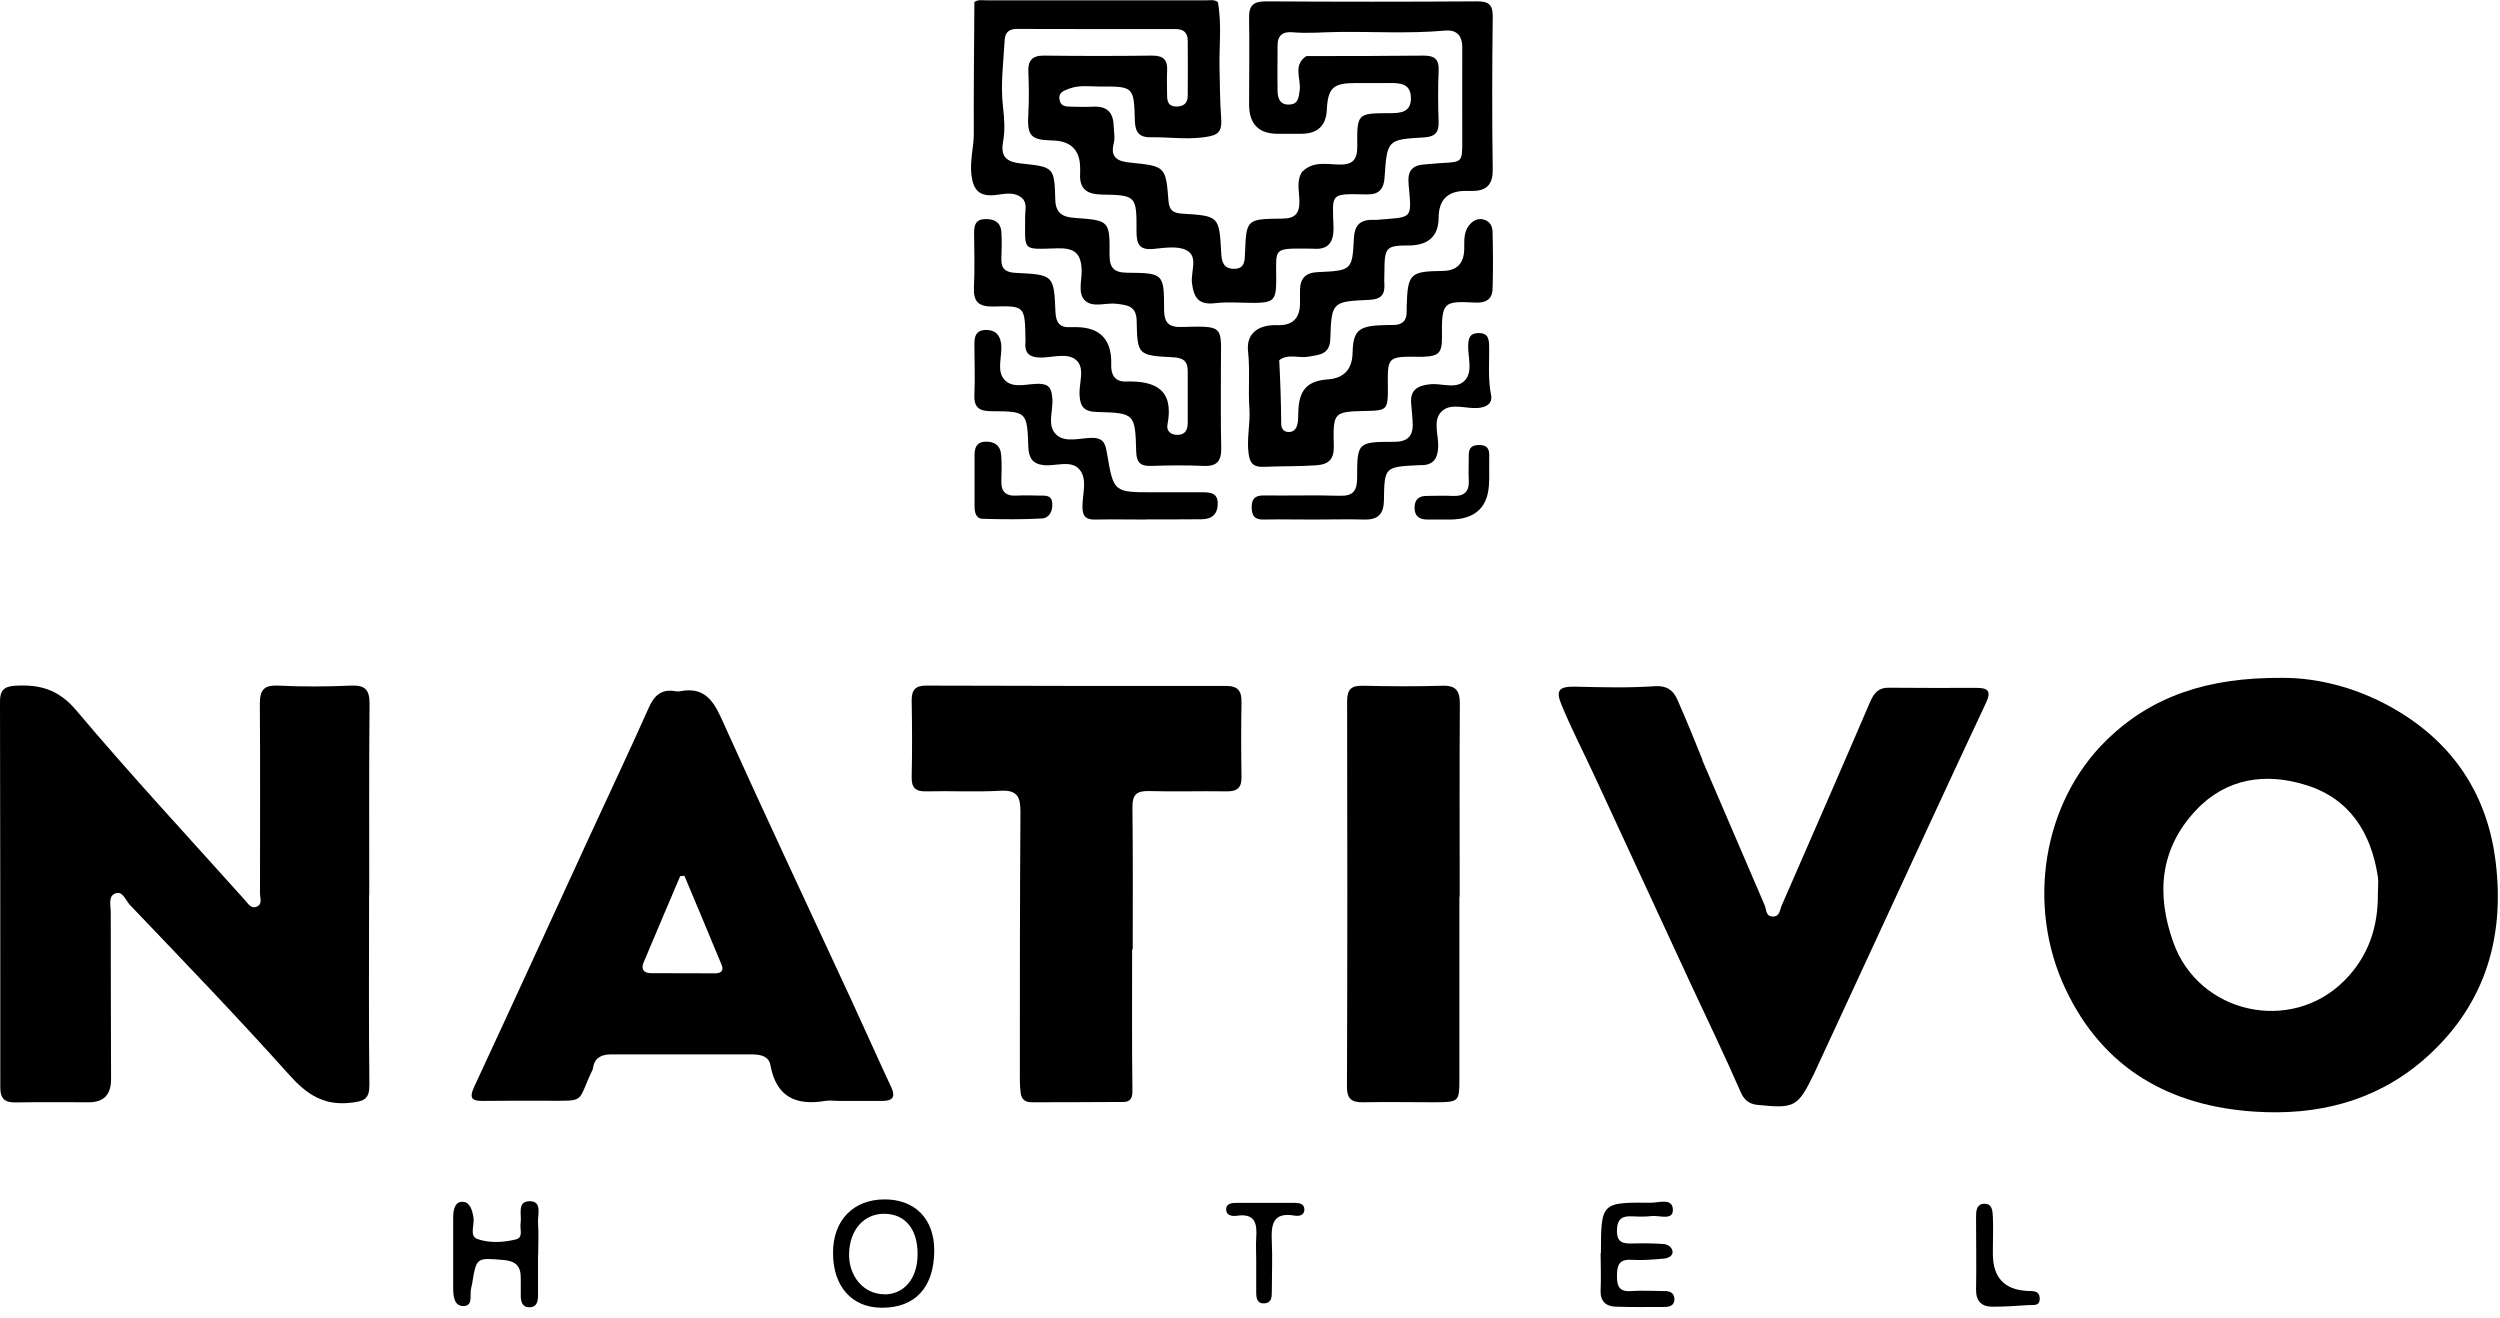
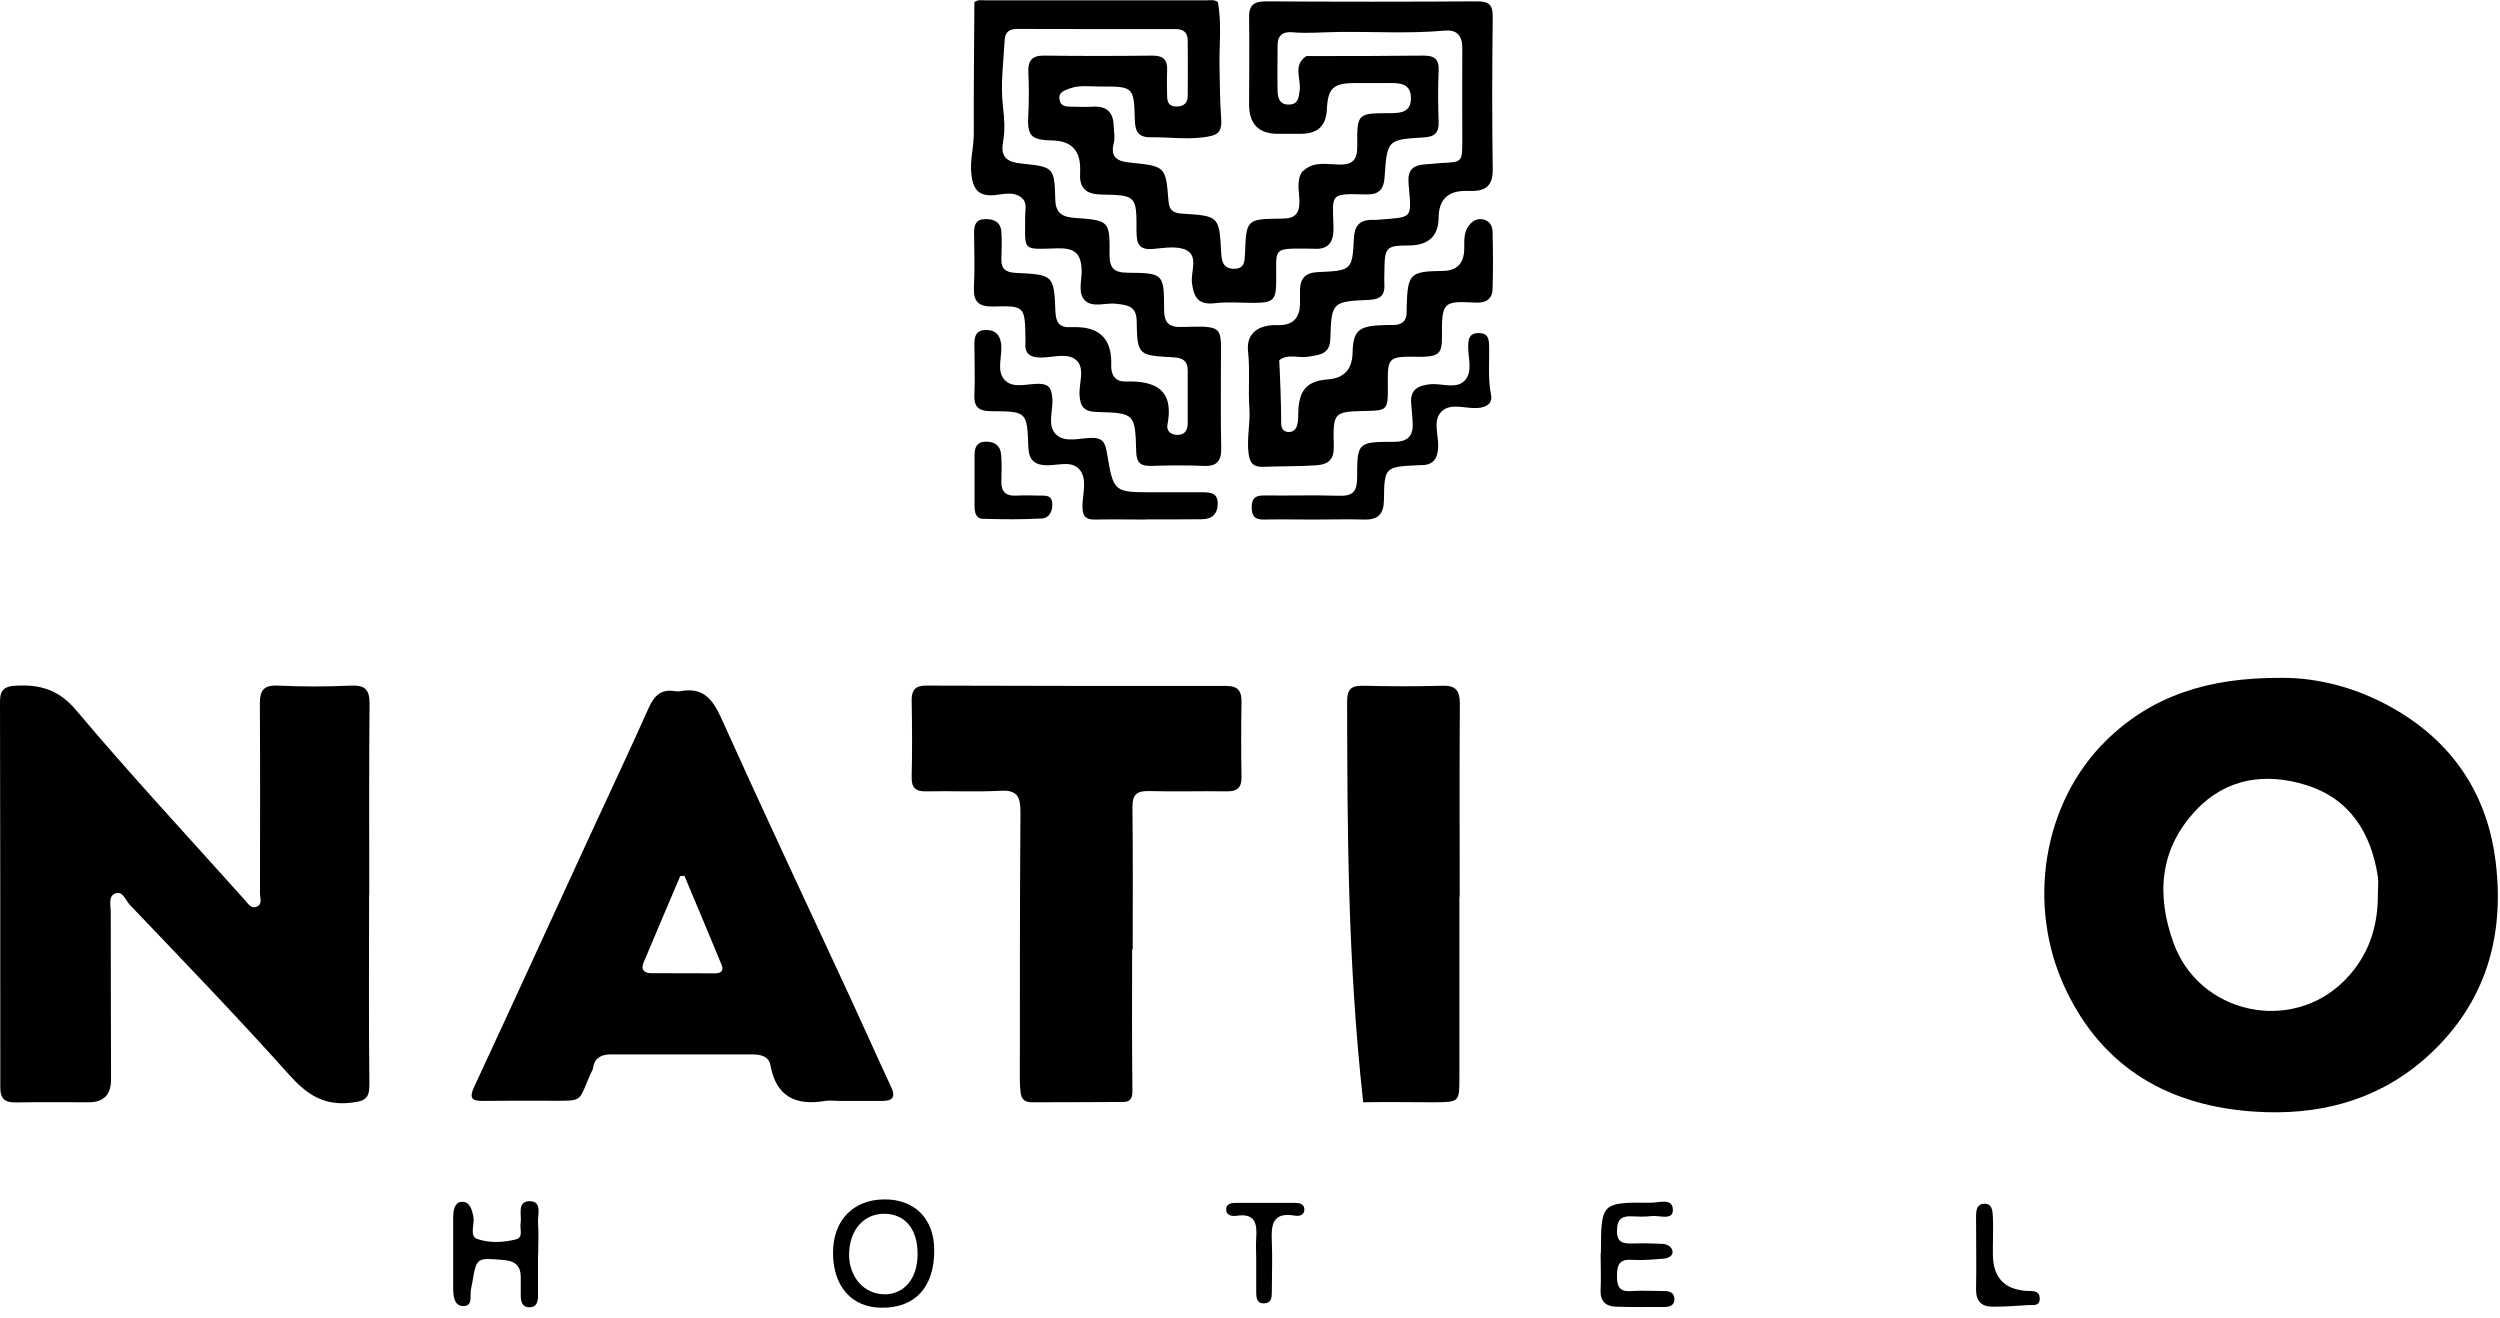
<svg xmlns="http://www.w3.org/2000/svg" width="165" height="87" viewBox="0 0 165 87" fill="none">
  <g clip-path="url(#clip0_10_68)">
    <path d="M24.36 59.08C24.36 63.25 24.33 67.41 24.38 71.58C24.39 72.55 24.03 72.68 23.16 72.78C21.37 72.99 20.24 72.23 19.08 70.93C15.66 67.11 12.1 63.42 8.56 59.71C8.29 59.42 8.1 58.77 7.6 58.97C7.13 59.16 7.31 59.76 7.31 60.19C7.31 63.87 7.32 67.55 7.33 71.24C7.33 72.247 6.843 72.75 5.87 72.75C4.27 72.75 2.67 72.73 1.07 72.76C0.31 72.78 0.01 72.52 0.02 71.73C0.02 63.25 0.02 54.77 0 46.29C0 45.6 0.24 45.31 0.97 45.26C2.6 45.16 3.85 45.48 5.03 46.88C8.62 51.14 12.42 55.23 16.14 59.38C16.36 59.62 16.56 60 16.94 59.84C17.34 59.68 17.16 59.26 17.16 58.95C17.16 54.78 17.18 50.62 17.15 46.45C17.15 45.53 17.42 45.21 18.37 45.25C19.97 45.33 21.57 45.32 23.17 45.25C24.1 45.21 24.4 45.53 24.39 46.46C24.35 50.66 24.37 54.87 24.37 59.07L24.36 59.08Z" fill="black" />
-     <path d="M112.34 50.14C113.72 53.34 115.09 56.54 116.47 59.75C116.59 60.04 116.53 60.48 117 60.49C117.46 60.51 117.46 60.07 117.58 59.79C119.54 55.3 121.5 50.82 123.43 46.32C123.68 45.74 123.99 45.38 124.64 45.39C126.57 45.4 128.51 45.41 130.44 45.4C131.2 45.4 131.45 45.59 131.07 46.4C128.61 51.63 126.2 56.89 123.77 62.13C122.42 65.05 121.06 67.97 119.71 70.9C118.64 73.09 118.44 73.17 115.97 72.92C115.39 72.86 115.08 72.53 114.89 72.09C113.84 69.68 112.7 67.32 111.59 64.94C109.48 60.37 107.36 55.81 105.25 51.24C104.52 49.66 103.72 48.12 103.06 46.52C102.66 45.56 102.89 45.3 103.97 45.32C105.72 45.36 107.46 45.41 109.21 45.29C109.96 45.24 110.41 45.51 110.7 46.16C111.28 47.47 111.82 48.8 112.36 50.14H112.34Z" fill="black" />
    <path d="M74.72 62.66C74.72 65.78 74.7 68.91 74.74 72.03C74.74 72.56 74.53 72.73 74.12 72.73C72.11 72.75 70.1 72.74 68.09 72.75C67.63 72.75 67.4 72.53 67.36 72.09C67.33 71.83 67.31 71.57 67.31 71.31C67.31 65.4 67.31 59.48 67.35 53.57C67.35 52.6 67.14 52.13 66.05 52.19C64.42 52.28 62.78 52.19 61.14 52.23C60.42 52.25 60.15 51.99 60.17 51.26C60.21 49.59 60.2 47.91 60.17 46.24C60.16 45.52 60.43 45.24 61.15 45.25C67.74 45.27 74.32 45.28 80.91 45.27C81.71 45.27 81.95 45.6 81.94 46.34C81.91 47.98 81.91 49.61 81.94 51.25C81.96 51.98 81.67 52.24 80.96 52.23C79.25 52.2 77.54 52.26 75.83 52.21C75.01 52.19 74.73 52.45 74.74 53.29C74.78 56.41 74.76 59.54 74.76 62.66H74.74H74.72Z" fill="black" />
-     <path d="M96.32 59.18C96.32 63.16 96.32 67.14 96.32 71.12C96.32 72.73 96.32 72.74 94.66 72.75C93.1 72.75 91.53 72.72 89.97 72.75C89.24 72.76 88.9 72.56 88.9 71.74C88.93 63.26 88.93 54.77 88.91 46.29C88.91 45.51 89.17 45.24 89.95 45.26C91.7 45.3 93.45 45.31 95.2 45.26C96.11 45.23 96.35 45.61 96.35 46.45C96.32 50.69 96.34 54.93 96.34 59.17L96.32 59.18Z" fill="black" />
+     <path d="M96.32 59.18C96.32 63.16 96.32 67.14 96.32 71.12C96.32 72.73 96.32 72.74 94.66 72.75C93.1 72.75 91.53 72.72 89.97 72.75C88.93 63.26 88.93 54.77 88.91 46.29C88.91 45.51 89.17 45.24 89.95 45.26C91.7 45.3 93.45 45.31 95.2 45.26C96.11 45.23 96.35 45.61 96.35 46.45C96.32 50.69 96.34 54.93 96.34 59.17L96.32 59.18Z" fill="black" />
    <path d="M105.66 82.71C105.67 79.37 105.67 79.35 108.97 79.38C109.49 79.38 110.42 79.04 110.41 79.87C110.41 80.57 109.5 80.2 109 80.26C108.6 80.31 108.18 80.3 107.77 80.28C107.11 80.24 106.74 80.4 106.72 81.18C106.69 82.01 107.12 82.09 107.75 82.07C108.42 82.05 109.09 82.06 109.76 82.1C110.07 82.12 110.38 82.32 110.39 82.63C110.4 82.91 110.06 83.05 109.81 83.07C109.11 83.13 108.4 83.19 107.7 83.15C106.86 83.09 106.72 83.5 106.72 84.22C106.72 84.9 106.87 85.27 107.65 85.21C108.39 85.16 109.14 85.21 109.88 85.21C110.2 85.21 110.49 85.33 110.51 85.7C110.54 86.15 110.21 86.26 109.85 86.26C108.77 86.26 107.7 86.28 106.62 86.24C105.98 86.21 105.61 85.88 105.64 85.16C105.68 84.34 105.64 83.52 105.64 82.71H105.66Z" fill="black" />
    <path d="M35.51 82.81C35.51 83.7 35.51 84.6 35.51 85.49C35.51 85.89 35.43 86.29 34.93 86.28C34.44 86.28 34.37 85.87 34.37 85.47C34.37 85.1 34.37 84.73 34.37 84.35C34.38 83.58 34.05 83.23 33.24 83.16C31.44 83.01 31.45 82.97 31.16 84.72C31.14 84.83 31.12 84.94 31.09 85.05C30.99 85.48 31.25 86.21 30.57 86.2C29.95 86.18 29.91 85.52 29.91 84.97C29.91 83.44 29.91 81.92 29.91 80.39C29.91 79.91 29.99 79.34 30.48 79.32C31.01 79.29 31.17 79.86 31.25 80.36C31.33 80.85 30.95 81.59 31.52 81.78C32.31 82.05 33.22 82.01 34.05 81.8C34.57 81.67 34.29 81.1 34.36 80.73C34.45 80.19 34.1 79.3 34.94 79.28C35.82 79.27 35.47 80.17 35.51 80.7C35.56 81.4 35.52 82.11 35.52 82.82L35.51 82.81Z" fill="black" />
    <path d="M82.91 83.15C82.91 82.67 82.88 82.18 82.91 81.7C82.98 80.76 82.84 80.06 81.63 80.24C81.35 80.28 80.95 80.24 80.93 79.87C80.9 79.41 81.31 79.39 81.64 79.39C82.9 79.39 84.17 79.39 85.43 79.39C85.73 79.39 86.08 79.43 86.09 79.82C86.09 80.23 85.72 80.28 85.44 80.23C83.99 79.98 83.89 80.84 83.94 81.93C83.99 83.04 83.94 84.16 83.94 85.27C83.94 85.62 83.91 85.99 83.47 86.02C82.94 86.06 82.91 85.64 82.91 85.26C82.91 84.55 82.91 83.85 82.91 83.14V83.15Z" fill="black" />
    <path d="M131.53 82.43C131.53 82.54 131.53 82.65 131.53 82.76C131.53 84.3 132.277 85.113 133.77 85.2C134.13 85.22 134.59 85.14 134.62 85.67C134.65 86.26 134.14 86.11 133.81 86.14C133.03 86.19 132.25 86.25 131.48 86.24C130.78 86.24 130.41 85.87 130.42 85.11C130.45 83.51 130.42 81.91 130.42 80.32C130.42 79.94 130.44 79.5 130.91 79.45C131.49 79.4 131.51 79.92 131.53 80.31C131.56 81.01 131.53 81.72 131.53 82.43Z" fill="black" />
    <path d="M164.72 56.92C164.21 52.69 162.14 49.33 158.46 47.05C155.87 45.44 153.03 44.71 150.56 44.74C145.8 44.71 142.04 45.9 139.02 48.86C134.83 52.96 133.71 59.75 136.33 65.29C138.81 70.53 143.2 73.01 148.84 73.37C152.9 73.63 156.69 72.72 159.86 70.03C163.89 66.59 165.34 62.09 164.72 56.94V56.92ZM156.94 58.98C156.96 61.18 156.32 63.12 154.73 64.72C151.2 68.26 145.12 66.91 143.44 62.2C142.3 59.01 142.55 56.02 144.92 53.49C146.93 51.34 149.55 50.98 152.22 51.82C155.09 52.72 156.5 54.97 156.94 57.87C156.99 58.23 156.94 58.61 156.94 58.98Z" fill="black" />
    <path d="M58.39 79.16C56.31 79.16 54.97 80.55 54.98 82.7C54.98 84.9 56.22 86.3 58.18 86.31C60.4 86.33 61.66 84.96 61.66 82.52C61.66 80.46 60.4 79.16 58.39 79.16ZM58.36 85.42C57.02 85.42 56.01 84.25 56.04 82.75C56.07 81.16 57.03 80.08 58.41 80.11C59.76 80.14 60.57 81.14 60.56 82.78C60.56 84.38 59.68 85.43 58.36 85.43V85.42Z" fill="black" />
    <path d="M35.25 82.87C35.25 83.68 35.26 84.5 35.25 85.31C35.25 85.54 35.13 85.76 34.85 85.73C34.6 85.71 34.62 85.47 34.62 85.3C34.62 83.69 34.4 82.08 34.61 80.47C34.64 80.26 34.58 79.96 34.88 79.96C35.21 79.96 35.26 80.27 35.26 80.53C35.27 81.31 35.26 82.08 35.26 82.86C35.26 82.86 35.26 82.86 35.25 82.86V82.87Z" fill="black" />
    <path d="M34.07 82.74C33.23 82.74 32.53 82.77 31.83 82.74C31.06 82.7 30.76 83.03 30.79 83.8C30.81 84.37 30.91 84.96 30.56 85.51C30.26 83.68 30.36 81.85 30.38 79.92C30.9 80.14 30.79 80.44 30.8 80.67C30.87 82.31 31.37 82.7 33.08 82.41C33.4 82.36 33.72 82.21 34.07 82.76V82.74Z" fill="black" />
    <path d="M86 11.29C86.68 10.64 87.54 10.84 88.33 10.86C89.23 10.89 89.59 10.6 89.58 9.65C89.55 7.48 89.6 7.47 91.72 7.47C92.45 7.47 93.13 7.41 93.12 6.47C93.12 5.53 92.43 5.47 91.71 5.48C90.97 5.49 90.22 5.48 89.48 5.48C87.98 5.48 87.64 5.8 87.57 7.26C87.517 8.3 86.957 8.823 85.89 8.83C85.37 8.83 84.85 8.83 84.33 8.83C83.063 8.83 82.433 8.177 82.44 6.87C82.44 4.97 82.47 3.08 82.44 1.18C82.42 0.35 82.74 0.09 83.55 0.09C88.2 0.12 92.85 0.12 97.5 0.09C98.28 0.09 98.53 0.33 98.52 1.11C98.48 4.46 98.47 7.8 98.52 11.15C98.54 12.25 98.06 12.63 97.06 12.6C96.95 12.6 96.84 12.6 96.73 12.6C95.55 12.6 94.957 13.187 94.95 14.36C94.943 15.533 94.333 16.147 93.12 16.2C91.46 16.2 91.38 16.27 91.37 17.98C91.37 18.24 91.35 18.5 91.37 18.76C91.41 19.46 91.13 19.75 90.4 19.79C87.92 19.9 87.88 19.92 87.8 22.37C87.77 23.42 87.05 23.41 86.37 23.54C85.73 23.66 85.03 23.32 84.43 23.77C84.5 25.17 84.55 26.56 84.56 27.96C84.56 28.23 84.67 28.48 85 28.51C85.36 28.54 85.55 28.33 85.63 28C85.7 27.71 85.67 27.41 85.69 27.11C85.75 25.72 86.29 25.14 87.64 25.04C88.7 24.96 89.243 24.38 89.27 23.3C89.3 21.89 89.63 21.54 91.06 21.47C91.36 21.45 91.66 21.45 91.95 21.45C92.55 21.45 92.85 21.17 92.84 20.56C92.84 20.45 92.84 20.34 92.84 20.23C92.91 18.05 93.05 17.91 95.24 17.88C96.16 17.867 96.627 17.38 96.64 16.42C96.65 15.9 96.59 15.37 96.93 14.91C97.17 14.59 97.48 14.39 97.89 14.48C98.3 14.58 98.5 14.88 98.51 15.3C98.54 16.56 98.55 17.83 98.51 19.09C98.48 19.82 97.97 20.01 97.34 19.97C95.27 19.86 95.14 19.93 95.17 22.22C95.18 23.32 94.96 23.51 93.87 23.55C93.72 23.55 93.91 23.55 93.76 23.55C91.45 23.51 91.59 23.55 91.6 25.78C91.6 27 91.49 27.1 90.26 27.12C87.99 27.17 87.98 27.17 88.03 29.45C88.05 30.28 87.73 30.65 86.87 30.71C85.72 30.79 84.57 30.76 83.42 30.81C82.77 30.84 82.5 30.62 82.41 29.96C82.27 28.95 82.53 27.96 82.46 26.96C82.37 25.7 82.51 24.44 82.37 23.17C82.25 22.04 83.01 21.42 84.29 21.46C85.297 21.5 85.8 21.017 85.8 20.01C85.8 19.71 85.8 19.41 85.8 19.12C85.82 18.36 86.17 18 86.97 17.96C89.23 17.86 89.25 17.84 89.36 15.69C89.4 14.91 89.74 14.52 90.52 14.51C90.63 14.51 90.74 14.51 90.85 14.51C93.26 14.31 93.18 14.53 92.97 12.19C92.88 11.24 93.2 10.89 94.14 10.84C94.47 10.82 94.81 10.78 95.14 10.76C96.51 10.69 96.51 10.7 96.51 9.28C96.51 7.23 96.5 5.19 96.51 3.14C96.51 2.31 96.11 1.95 95.35 2.02C93.01 2.23 90.67 2.08 88.32 2.11C87.32 2.12 86.32 2.22 85.31 2.13C84.68 2.07 84.31 2.33 84.32 3.01C84.32 4.01 84.3 5.02 84.32 6.02C84.33 6.5 84.49 6.93 85.09 6.9C85.7 6.88 85.71 6.43 85.78 5.96C85.88 5.2 85.31 4.3 86.22 3.7C88.79 3.7 91.36 3.7 93.92 3.67C94.69 3.66 94.99 3.91 94.95 4.7C94.9 5.81 94.91 6.93 94.95 8.05C94.97 8.76 94.69 9.03 93.97 9.07C91.56 9.21 91.55 9.23 91.38 11.73C91.33 12.46 91.02 12.83 90.29 12.83C90.22 12.83 90.14 12.83 90.07 12.83C87.76 12.78 87.94 12.77 88.01 14.96C88.04 16.01 87.67 16.52 86.59 16.41C86.52 16.41 86.44 16.41 86.37 16.41C83.95 16.39 84.24 16.36 84.23 18.49C84.23 19.82 84.05 19.98 82.76 19.99C81.9 19.99 81.04 19.91 80.19 20.01C79.11 20.14 78.79 19.65 78.67 18.68C78.58 17.94 79.1 16.94 78.32 16.52C77.73 16.21 76.86 16.36 76.12 16.43C75.17 16.52 75.01 16.08 75.01 15.26C75.02 12.91 74.99 12.88 72.69 12.84C71.71 12.82 71.22 12.44 71.29 11.44C71.29 11.33 71.29 11.22 71.29 11.11C71.29 9.903 70.673 9.29 69.44 9.27C68.01 9.24 67.78 8.95 67.87 7.51C67.92 6.59 67.91 5.66 67.87 4.74C67.84 3.99 68.13 3.66 68.91 3.67C71.29 3.7 73.67 3.7 76.06 3.67C76.79 3.67 77.07 3.96 77.03 4.67C77 5.23 77.03 5.79 77.03 6.34C77.03 6.78 77.19 7.05 77.68 7.03C78.13 7.02 78.38 6.8 78.39 6.35C78.4 5.12 78.4 3.89 78.39 2.67C78.39 2.17 78.12 1.92 77.62 1.92C74.12 1.92 70.62 1.92 67.12 1.91C66.63 1.91 66.34 2.11 66.31 2.62C66.23 4.1 66.02 5.57 66.2 7.07C66.29 7.83 66.34 8.63 66.2 9.37C66.01 10.42 66.53 10.7 67.39 10.79C69.56 11.02 69.59 11.02 69.65 13.2C69.68 14.11 70.18 14.33 70.93 14.38C73.22 14.55 73.25 14.55 73.23 16.83C73.23 17.72 73.55 17.99 74.41 18C76.79 18.02 76.83 18.05 76.83 20.44C76.83 21.34 77.18 21.61 78.02 21.58C80.88 21.5 80.58 21.51 80.58 24.19C80.58 25.98 80.56 27.76 80.6 29.55C80.62 30.4 80.34 30.79 79.45 30.75C78.3 30.7 77.14 30.71 75.99 30.75C75.29 30.77 75.01 30.56 74.99 29.81C74.92 27.29 74.9 27.26 72.39 27.19C71.56 27.17 71.29 26.85 71.25 26.07C71.2 25.27 71.65 24.27 71 23.74C70.44 23.28 69.49 23.59 68.72 23.6C67.96 23.6 67.6 23.33 67.68 22.55C67.68 22.48 67.68 22.4 67.68 22.33C67.64 20.22 67.64 20.17 65.56 20.23C64.57 20.25 64.23 19.9 64.28 18.94C64.34 17.75 64.3 16.56 64.29 15.37C64.29 14.87 64.39 14.48 65 14.46C65.6 14.44 66.04 14.65 66.09 15.3C66.13 15.89 66.11 16.49 66.09 17.09C66.07 17.76 66.39 17.98 67.04 18.01C69.54 18.13 69.56 18.15 69.66 20.59C69.69 21.29 69.94 21.64 70.66 21.59C70.77 21.59 70.88 21.59 70.99 21.59C72.617 21.59 73.4 22.423 73.34 24.09C73.32 24.75 73.6 25.2 74.3 25.18C76.29 25.12 77.5 25.74 77.05 28.04C76.97 28.45 77.3 28.73 77.76 28.7C78.23 28.68 78.38 28.36 78.39 27.94C78.39 26.79 78.39 25.63 78.39 24.48C78.39 23.79 78.03 23.61 77.41 23.58C75.11 23.46 75.06 23.44 75.02 21.17C75 20.17 74.37 20.14 73.7 20.05C73.01 19.96 72.16 20.32 71.64 19.86C71.1 19.39 71.41 18.51 71.39 17.83C71.35 16.67 70.88 16.36 69.77 16.39C67.38 16.46 67.67 16.6 67.66 14.22C67.66 13.83 67.81 13.39 67.44 13.06C66.88 12.6 66.21 12.83 65.62 12.88C64.6 12.96 64.25 12.52 64.12 11.59C63.99 10.65 64.27 9.75 64.27 8.82C64.26 5.93 64.29 3.03 64.31 0.14C64.54 -0.04 64.81 0.02 65.06 0.02C69.92 0.02 74.77 0.02 79.63 0.02C79.88 0.02 80.15 -0.04 80.38 0.14C80.65 1.61 80.45 3.09 80.49 4.56C80.52 5.6 80.51 6.63 80.59 7.67C80.68 8.76 80.42 8.94 79.37 9.07C78.22 9.21 77.08 9.04 75.93 9.06C75.15 9.07 74.92 8.68 74.9 7.95C74.84 5.71 74.82 5.7 72.56 5.71C71.9 5.71 71.23 5.6 70.57 5.85C70.21 5.99 69.84 6.09 69.93 6.59C70.01 7.04 70.37 7.03 70.7 7.04C71.18 7.05 71.67 7.07 72.15 7.04C73.02 7 73.46 7.37 73.5 8.26C73.51 8.67 73.61 9.08 73.5 9.48C73.27 10.42 73.79 10.65 74.57 10.73C76.92 10.97 76.94 10.97 77.12 13.26C77.17 13.89 77.43 14.06 78.02 14.1C80.47 14.25 80.47 14.27 80.6 16.7C80.63 17.29 80.76 17.75 81.46 17.74C82.15 17.74 82.15 17.22 82.17 16.72C82.26 14.48 82.26 14.45 84.6 14.43C85.48 14.43 85.78 14.1 85.76 13.24C85.75 12.59 85.54 11.9 85.97 11.29H86Z" fill="black" />
    <path d="M75.67 34.29C74.55 34.29 73.44 34.27 72.32 34.29C71.72 34.31 71.45 34.13 71.44 33.47C71.43 32.63 71.8 31.63 71.24 30.98C70.69 30.34 69.69 30.78 68.89 30.7C68.14 30.62 67.9 30.21 67.87 29.51C67.79 27.17 67.77 27.15 65.45 27.14C64.67 27.14 64.27 26.93 64.31 26.07C64.36 24.96 64.31 23.84 64.31 22.72C64.31 22.23 64.39 21.82 65 21.78C65.62 21.75 65.98 22.03 66.07 22.66C66.19 23.49 65.7 24.5 66.35 25.12C66.95 25.69 67.92 25.27 68.72 25.34C69.32 25.39 69.4 25.76 69.45 26.25C69.54 27.08 69.06 28.1 69.73 28.7C70.34 29.25 71.31 28.89 72.11 28.9C72.89 28.91 72.96 29.35 73.07 29.97C73.5 32.5 73.52 32.49 76.13 32.49C77.21 32.49 78.29 32.49 79.37 32.49C79.89 32.49 80.37 32.54 80.37 33.23C80.37 33.91 80.01 34.26 79.34 34.27C78.71 34.28 78.08 34.27 77.44 34.28C76.84 34.28 76.25 34.28 75.65 34.28L75.67 34.29Z" fill="black" />
    <path d="M86.74 34.29C85.62 34.29 84.51 34.27 83.39 34.29C82.8 34.3 82.62 34.04 82.61 33.49C82.61 32.92 82.82 32.7 83.4 32.7C85.07 32.72 86.75 32.67 88.42 32.72C89.31 32.75 89.57 32.39 89.57 31.54C89.57 29.2 89.6 29.16 92.02 29.16C93.05 29.16 93.3 28.64 93.23 27.77C93.2 27.4 93.18 27.03 93.14 26.66C93.04 25.72 93.59 25.44 94.4 25.36C95.19 25.28 96.18 25.74 96.73 25.05C97.21 24.46 96.87 23.54 96.9 22.77C96.92 22.3 97.02 21.99 97.58 21.98C98.13 21.98 98.26 22.25 98.28 22.74C98.31 23.85 98.19 24.96 98.41 26.07C98.52 26.63 98.11 26.89 97.51 26.93C96.71 26.98 95.74 26.57 95.14 27.16C94.54 27.75 94.96 28.72 94.92 29.52C94.88 30.29 94.58 30.71 93.78 30.7C93.74 30.7 93.71 30.7 93.67 30.7C91.39 30.81 91.37 30.81 91.34 33.01C91.33 33.9 90.97 34.31 90.07 34.29C88.96 34.26 87.84 34.29 86.72 34.29H86.74Z" fill="black" />
    <path d="M64.32 31.62C64.32 31.1 64.32 30.58 64.32 30.06C64.32 29.56 64.44 29.17 65.04 29.15C65.67 29.13 66.04 29.43 66.08 30.05C66.12 30.61 66.11 31.16 66.09 31.72C66.06 32.43 66.36 32.75 67.08 32.71C67.6 32.68 68.12 32.7 68.64 32.71C69.01 32.71 69.42 32.67 69.45 33.23C69.48 33.75 69.25 34.19 68.76 34.22C67.46 34.29 66.16 34.28 64.86 34.24C64.4 34.23 64.32 33.8 64.32 33.4C64.32 32.81 64.32 32.21 64.32 31.62Z" fill="black" />
-     <path d="M98.28 31.72C98.28 33.433 97.413 34.29 95.68 34.29C95.2 34.29 94.71 34.29 94.23 34.29C93.71 34.29 93.37 34.11 93.36 33.52C93.36 32.95 93.66 32.72 94.2 32.73C94.76 32.73 95.32 32.7 95.87 32.73C96.62 32.77 96.98 32.47 96.94 31.69C96.91 31.13 96.94 30.57 96.94 30.02C96.94 29.54 97.17 29.37 97.63 29.37C98.11 29.37 98.3 29.59 98.29 30.05C98.28 30.61 98.29 31.17 98.29 31.72H98.28Z" fill="black" />
    <path d="M58.81 71.73C57.91 69.81 57.06 67.88 56.17 65.96C53.3 59.76 50.39 53.59 47.59 47.37C47.01 46.09 46.36 45.34 44.9 45.62C44.79 45.64 44.67 45.64 44.57 45.62C43.63 45.45 43.16 45.93 42.8 46.75C41.55 49.56 40.23 52.34 38.94 55.14C36.39 60.67 33.87 66.2 31.3 71.72C30.91 72.56 31.21 72.67 31.95 72.66C33.33 72.64 34.7 72.65 36.08 72.65C38.74 72.65 38.05 72.81 39.11 70.6C39.13 70.57 39.13 70.53 39.14 70.49C39.24 69.79 39.72 69.59 40.34 69.59C43.43 69.59 46.52 69.59 49.61 69.59C50.15 69.59 50.74 69.68 50.85 70.31C51.23 72.39 52.53 72.99 54.46 72.66C54.75 72.61 55.05 72.66 55.35 72.66C56.32 72.66 57.29 72.66 58.25 72.66C58.92 72.66 59.12 72.39 58.82 71.75L58.81 71.73ZM47.2 64.24C45.79 64.24 44.39 64.23 42.98 64.23C42.47 64.23 42.29 63.96 42.48 63.52C43.27 61.62 44.09 59.73 44.89 57.83C44.98 57.82 45.08 57.81 45.17 57.8C45.99 59.76 46.82 61.72 47.63 63.69C47.79 64.08 47.57 64.24 47.2 64.24Z" fill="black" />
  </g>
  <defs>
    <clipPath id="clip0_10_68">
      <rect width="164.85" height="86.31" fill="white" />
    </clipPath>
  </defs>
</svg>